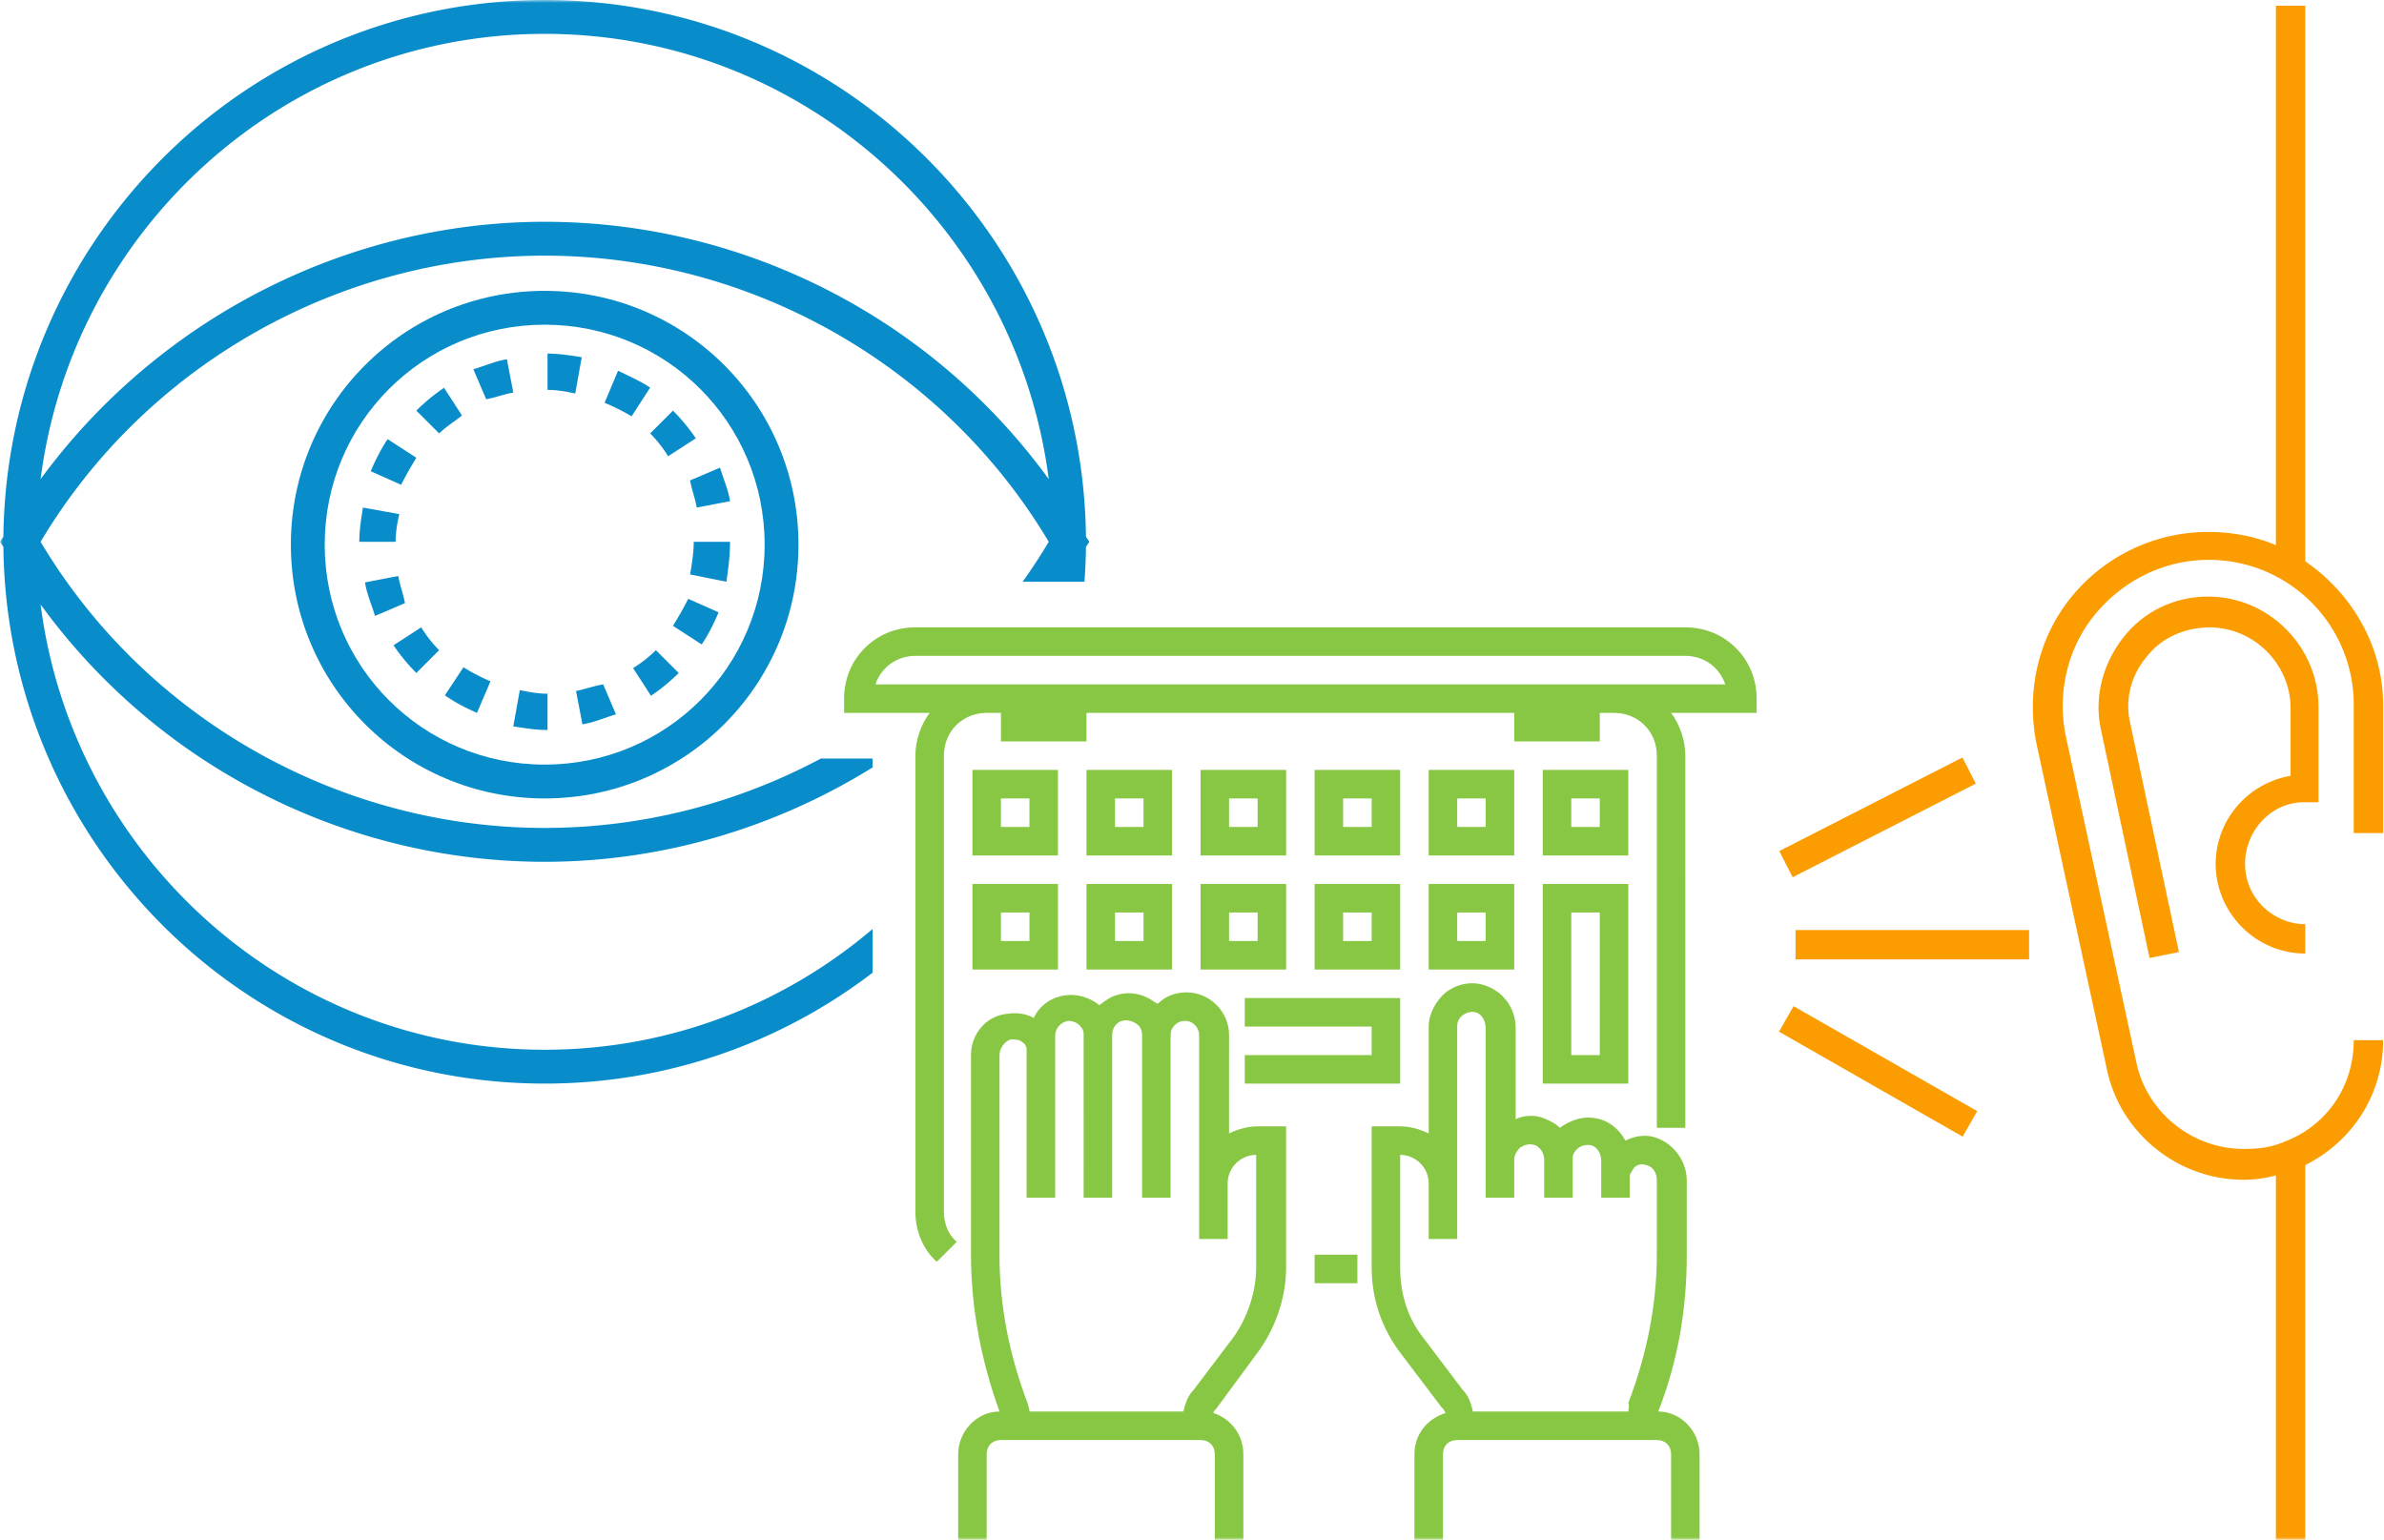
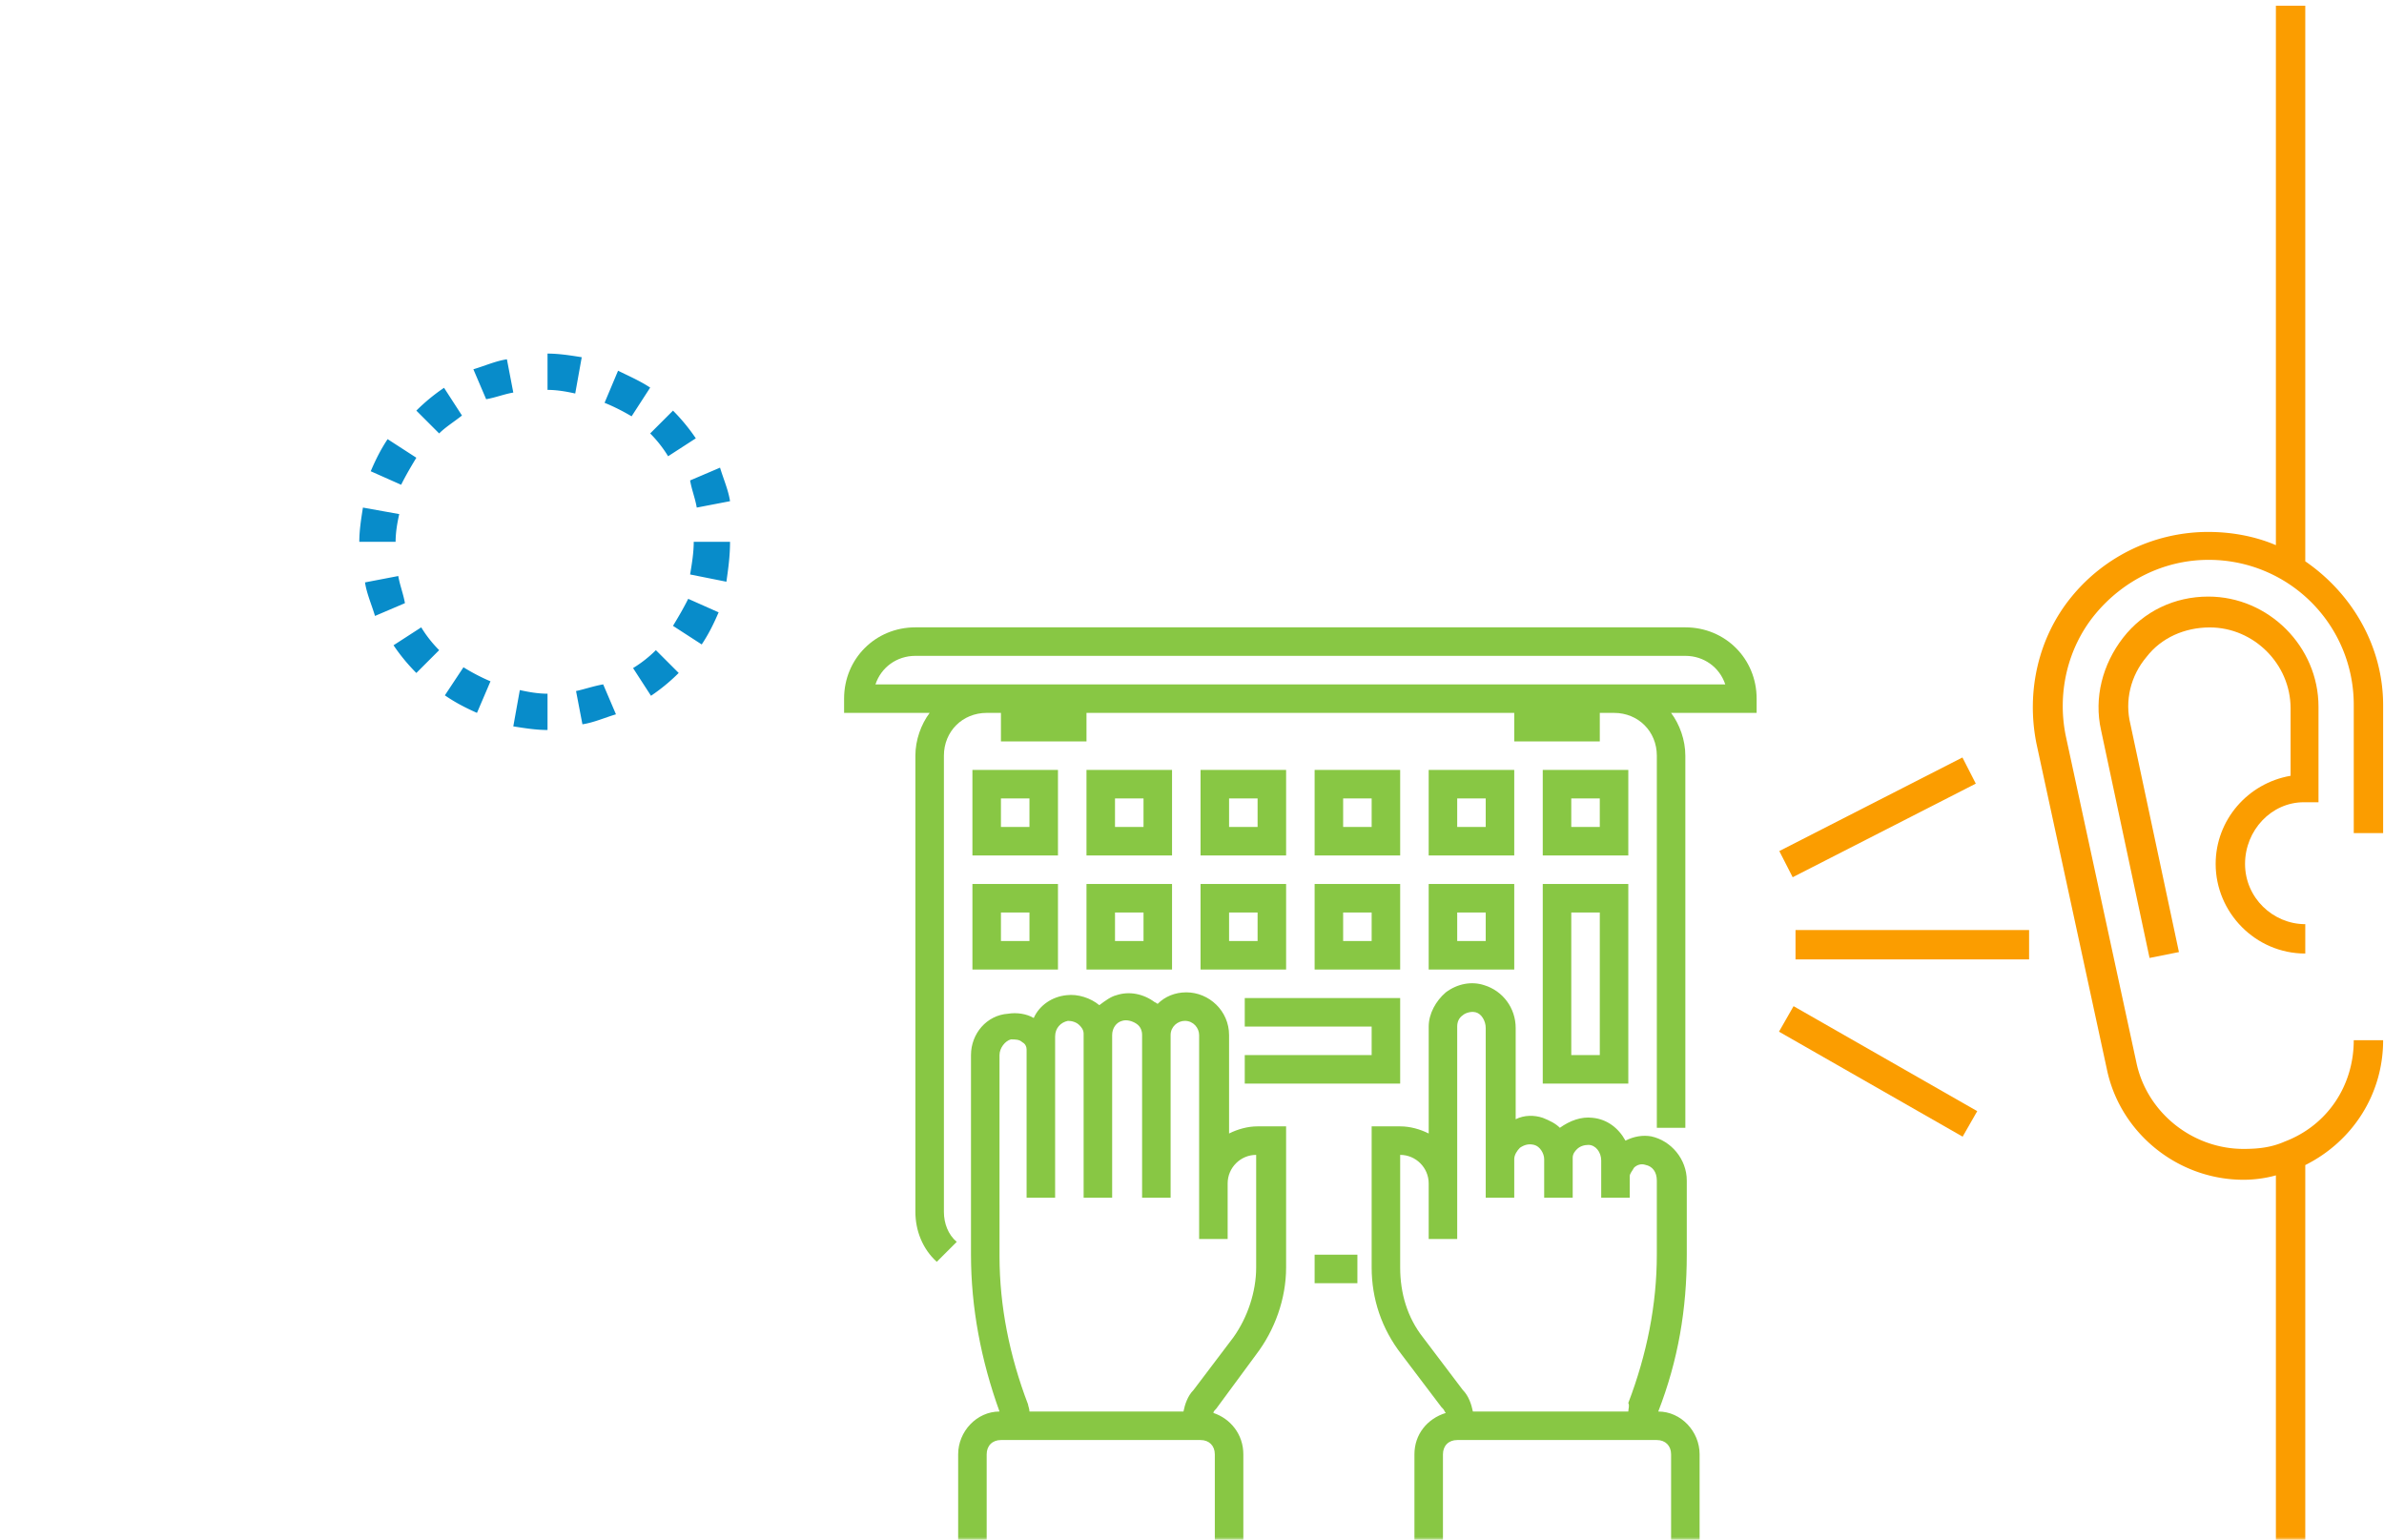
<svg xmlns="http://www.w3.org/2000/svg" xmlns:xlink="http://www.w3.org/1999/xlink" width="418" height="270" viewBox="0 0 418 270">
  <defs>
    <rect id="a" width="420" height="270" rx="10" />
  </defs>
  <g fill="none" fill-rule="evenodd">
    <mask id="b" fill="#fff">
      <use xlink:href="#a" />
    </mask>
    <g fill="#088CCA" mask="url(#b)">
-       <path fill-rule="nonzero" d="M153 170.555C137.063 182.749 117.149 190 95.5 190 43.301 190 1.186 147.844.593 95.89L0 95l.593-.89C1.186 42.155 43.301 0 95.5 0s94.314 42.156 94.907 94.11L191 95l-.593.89a96.688 96.688 0 0 1-.263 6.11h-10.833a101.204 101.204 0 0 0 4.571-7C165.494 64.125 131.683 44.828 95.5 44.828 59.317 44.828 25.506 64.125 7.118 95c18.388 30.875 52.199 50.172 88.382 50.172 17.142 0 33.75-4.331 48.44-12.172H153v1.56c-17.039 10.59-36.91 16.55-57.5 16.55-34.997 0-67.918-16.923-88.382-45.126 5.635 43.938 43.005 78.079 88.382 78.079 21.93 0 41.989-7.974 57.5-21.174v7.666zM175.952 133h6.505-6.505zM95.5 5.937c-45.377 0-82.747 34.141-88.382 78.079C27.582 56.109 60.503 38.89 95.5 38.89c34.997 0 67.918 16.922 88.382 45.125C178.247 40.078 140.877 5.937 95.5 5.937z" />
-       <path fill-rule="nonzero" d="M95.5 51C70.877 51 51 70.877 51 95.5S70.877 140 95.5 140 140 120.123 140 95.5 120.123 51 95.5 51zm0 83.067c-21.36 0-38.567-17.207-38.567-38.567S74.14 56.933 95.5 56.933 134.067 74.14 134.067 95.5 116.86 134.067 95.5 134.067z" />
-       <path d="M78 121.923c1.778 1.23 3.556 2.154 5.63 3.077l2.37-5.538c-1.481-.616-3.26-1.539-4.74-2.462L78 121.923zM108.37 65L106 70.63c1.481.592 3.26 1.481 4.74 2.37l3.26-5.037c-1.778-1.185-3.852-2.074-5.63-2.963zM111 117.143l3.143 4.857a32.889 32.889 0 0 0 4.857-4l-4-4a21.575 21.575 0 0 1-4 3.143zM96 62v6.364c1.714 0 3.429.318 4.857.636L102 62.636c-2-.318-4-.636-6-.636zM101 121.167l1.12 5.833c1.96-.292 3.92-1.167 5.88-1.75l-2.24-5.25c-1.68.292-3.36.875-4.76 1.167zM118 109.74l5.037 3.26c1.185-1.778 2.074-3.556 2.963-5.63l-5.333-2.37c-.89 1.778-1.778 3.26-2.667 4.74zM122.167 89L128 87.88c-.292-1.96-1.167-3.92-1.75-5.88L121 84.24c.292 1.68.875 3.08 1.167 4.76zM121.636 95c0 1.91-.318 3.818-.636 5.727l6.364 1.273c.318-2.227.636-4.455.636-7h-6.364zM73 80.26L67.963 77c-1.185 1.778-2.074 3.556-2.963 5.63L70.333 85c.89-1.778 1.778-3.26 2.667-4.74zM122 76.857A32.889 32.889 0 0 0 118 72l-4 4a21.575 21.575 0 0 1 3.143 4L122 76.857zM91.143 121L90 127.364c2 .318 4 .636 6 .636v-6.364c-1.714 0-3.429-.318-4.857-.636zM90 68.833L88.88 63c-1.96.292-3.92 1.167-5.88 1.75L85.24 70c1.68-.292 3.08-.875 4.76-1.167zM81 72.857L77.857 68A32.889 32.889 0 0 0 73 72l4 4c1.143-1.143 2.571-2 4-3.143zM69 113.143A32.889 32.889 0 0 0 73 118l4-4a21.575 21.575 0 0 1-3.143-4L69 113.143zM69.833 101L64 102.12c.292 1.96 1.167 3.92 1.75 5.88l5.25-2.24c-.292-1.68-.875-3.08-1.167-4.76zM70 90.143L63.636 89c-.318 2-.636 4-.636 6h6.364c0-1.714.318-3.429.636-4.857z" />
+       <path d="M78 121.923c1.778 1.23 3.556 2.154 5.63 3.077l2.37-5.538c-1.481-.616-3.26-1.539-4.74-2.462L78 121.923zM108.37 65L106 70.63c1.481.592 3.26 1.481 4.74 2.37l3.26-5.037c-1.778-1.185-3.852-2.074-5.63-2.963zM111 117.143l3.143 4.857a32.889 32.889 0 0 0 4.857-4l-4-4a21.575 21.575 0 0 1-4 3.143zM96 62v6.364c1.714 0 3.429.318 4.857.636L102 62.636c-2-.318-4-.636-6-.636zM101 121.167l1.12 5.833c1.96-.292 3.92-1.167 5.88-1.75l-2.24-5.25c-1.68.292-3.36.875-4.76 1.167zM118 109.74l5.037 3.26c1.185-1.778 2.074-3.556 2.963-5.63l-5.333-2.37c-.89 1.778-1.778 3.26-2.667 4.74M122.167 89L128 87.88c-.292-1.96-1.167-3.92-1.75-5.88L121 84.24c.292 1.68.875 3.08 1.167 4.76zM121.636 95c0 1.91-.318 3.818-.636 5.727l6.364 1.273c.318-2.227.636-4.455.636-7h-6.364zM73 80.26L67.963 77c-1.185 1.778-2.074 3.556-2.963 5.63L70.333 85c.89-1.778 1.778-3.26 2.667-4.74zM122 76.857A32.889 32.889 0 0 0 118 72l-4 4a21.575 21.575 0 0 1 3.143 4L122 76.857zM91.143 121L90 127.364c2 .318 4 .636 6 .636v-6.364c-1.714 0-3.429-.318-4.857-.636zM90 68.833L88.88 63c-1.96.292-3.92 1.167-5.88 1.75L85.24 70c1.68-.292 3.08-.875 4.76-1.167zM81 72.857L77.857 68A32.889 32.889 0 0 0 73 72l4 4c1.143-1.143 2.571-2 4-3.143zM69 113.143A32.889 32.889 0 0 0 73 118l4-4a21.575 21.575 0 0 1-3.143-4L69 113.143zM69.833 101L64 102.12c.292 1.96 1.167 3.92 1.75 5.88l5.25-2.24c-.292-1.68-.875-3.08-1.167-4.76zM70 90.143L63.636 89c-.318 2-.636 4-.636 6h6.364c0-1.714.318-3.429.636-4.857z" />
    </g>
    <g fill="#FB9D00" mask="url(#b)">
      <path d="M404.197 98.424V1h-5.152v94.59c-3.606-1.545-7.727-2.317-11.848-2.317a30.93 30.93 0 0 0-23.955 11.333c-5.924 7.212-7.984 16.742-6.181 25.758l12.363 57.181c2.318 11.076 12.364 19.319 23.955 19.319 1.803 0 3.863-.258 5.666-.773V270h5.152v-65.712c8.242-4.121 13.651-12.364 13.651-21.894h-5.151c0 7.985-4.636 14.94-12.106 17.773-2.318 1.03-4.636 1.288-7.212 1.288-9.015 0-17-6.44-18.803-15.197l-12.364-57.182c-1.545-7.47.258-15.455 5.152-21.379 4.894-5.924 12.106-9.53 19.833-9.53a25.394 25.394 0 0 1 25.5 25.5v22.409h5.151v-22.41c0-10.302-5.409-19.575-13.651-25.242z" />
      <path d="M403.94 140.667h2.575v-16.743c0-10.56-8.757-19.318-19.318-19.318-5.924 0-11.333 2.576-14.94 7.212-3.605 4.637-5.15 10.56-3.863 16.227l8.5 39.925 5.151-1.03-8.5-39.925c-1.03-4.121 0-8.5 2.834-11.848 2.576-3.349 6.697-5.152 11.076-5.152 7.727 0 14.166 6.44 14.166 14.167v11.848c-7.47 1.288-13.136 7.728-13.136 15.455 0 8.5 6.954 15.712 15.712 15.712v-5.152c-5.667 0-10.56-4.636-10.56-10.56s4.636-10.818 10.302-10.818zM311.977 149.23l32.108-16.412 2.345 4.587-32.109 16.411zM346.679 194.831l-2.557 4.473-32.202-18.408 2.556-4.473zM314.818 163.076h40.955v5.152h-40.955z" />
    </g>
    <g fill="#88C744" mask="url(#b)">
      <path fill-rule="nonzero" d="M160.5 132.5v80c0 3.25 1.25 6.5 3.75 8.75l3.5-3.5c-1.5-1.25-2.25-3.25-2.25-5.25v-80c0-4.25 3.25-7.5 7.5-7.5h2.5v5h15v-5h75v5h15v-5h2.5c4.25 0 7.5 3.25 7.5 7.5v65.25h5V132.5c0-2.75-1-5.5-2.5-7.5h15v-2.5c0-7-5.5-12.5-12.5-12.5h-135c-7 0-12.5 5.5-12.5 12.5v2.5h15c-1.5 2-2.5 4.75-2.5 7.5zm-7-12.5c1-3 3.75-5 7-5h135c3.25 0 6 2 7 5h-149z" />
      <path d="M230.5 220h7.5v5h-7.5z" />
      <path fill-rule="nonzero" d="M185.5 135h-15v15h15v-15zm-5 10h-5v-5h5v5zM205.5 135h-15v15h15v-15zm-5 10h-5v-5h5v5zM210.5 150h15v-15h-15v15zm5-10h5v5h-5v-5zM230.5 150h15v-15h-15v15zm5-10h5v5h-5v-5zM265.5 135h-15v15h15v-15zm-5 10h-5v-5h5v5zM285.5 135h-15v15h15v-15zm-5 10h-5v-5h5v5zM170.5 170h15v-15h-15v15zm5-10h5v5h-5v-5zM190.5 170h15v-15h-15v15zm5-10h5v5h-5v-5zM210.5 170h15v-15h-15v15zm5-10h5v5h-5v-5zM230.5 170h15v-15h-15v15zm5-10h5v5h-5v-5zM250.5 170h15v-15h-15v15zm5-10h5v5h-5v-5zM270.5 190h15v-35h-15v35zm5-30h5v25h-5v-25z" />
      <path d="M218.25 180h22.25v5h-22.25v5h27.25v-15h-27.25z" />
      <path fill-rule="nonzero" d="M220.25 237.5c3.25-4.25 5.25-9.75 5.25-15.25V197.5h-5c-1.75 0-3.5.5-5 1.25V181.5c0-4.25-3.5-7.5-7.5-7.5-2 0-3.75.75-5 2-.25 0-.25-.25-.5-.25-2-1.5-4.5-2-6.75-1.25-1 .25-2 1-3 1.75-1.5-1.25-3.75-2-5.75-1.75-2.5.25-4.75 1.75-5.75 4-1.25-.75-3-1-4.5-.75-3.75.25-6.5 3.5-6.5 7.25v35c0 9.25 1.75 18.5 5 27.5-4 0-7.25 3.5-7.25 7.5v15h5v-15c0-1.5 1-2.5 2.5-2.5h35c1.5 0 2.5 1 2.5 2.5v15h5v-15c0-3.5-2.25-6.25-5.25-7.25 0-.25.25-.5.5-.75l7-9.5zm-45-26.25V185c0-1.25 1-2.5 2-2.75.75 0 1.5 0 2 .5.5.25.75.75.75 1.25v26h5v-25.25-3c0-1.5 1-2.5 2.25-2.75.75 0 1.5.25 2 .75.25.25.75.75.75 1.5V210h5v-28.5c0-1.25.75-2.25 1.75-2.5.75-.25 1.75 0 2.5.5s1 1.25 1 2V210h5v-28.5c0-1.5 1.25-2.5 2.5-2.5 1.5 0 2.5 1.25 2.5 2.5v35.75h5v-9.75c0-2.75 2.25-5 5-5v19.75c0 4.25-1.5 8.75-4 12.25l-7 9.25c-1 1-1.5 2.5-1.75 3.75h-27c0-.5-.25-1-.25-1.25-3.25-8.5-5-17.25-5-26v-9zM240.5 197.5v24.75c0 5.5 1.75 10.75 5.25 15.25l7 9.25.25.25c.25.25.25.5.5.75-3.25 1-5.5 3.75-5.5 7.25v15h5v-15c0-1.5 1-2.5 2.5-2.5h35c1.5 0 2.5 1 2.5 2.5v15h5v-15c0-4-3.25-7.5-7.25-7.5 3.5-9 5-18 5-27.5v-13c0-3.75-2.75-7-6.25-7.75-1.5-.25-3 0-4.5.75-1.25-2.25-3.25-3.75-5.75-4-2-.25-4 .5-5.75 1.75-.75-.75-1.75-1.25-3-1.75-1.5-.5-3.25-.5-4.75.25v-16c0-3.5-2.25-6.5-5.5-7.5-2.25-.75-4.75-.25-6.75 1.25-1.75 1.5-3 3.75-3 6v18.75c-1.5-.75-3.25-1.25-5-1.25h-5zm10 10v9.75h5V180c0-.75.25-1.5 1-2 .25-.25 1.25-.75 2.25-.5s1.75 1.5 1.75 2.75V210h5v-6.75c0-.75.5-1.5 1-2 .75-.5 1.5-.75 2.5-.5s1.75 1.5 1.75 2.5V210h5v-7c0-.75.5-1.25.75-1.5.5-.5 1.25-.75 2-.75 1.25 0 2.25 1.25 2.25 2.75v6.5h5v-3.75c0-.5.5-1 .75-1.5.5-.5 1.25-.75 2-.5 1.25.25 2 1.25 2 2.75v13c0 8.75-1.75 17.5-5 26 .25.5 0 1 0 1.5h-27.25c-.25-1.25-.75-2.75-1.75-3.75l-7-9.25c-2.75-3.5-4-7.75-4-12.25V202.5c2.75 0 5 2.25 5 5z" />
    </g>
  </g>
</svg>